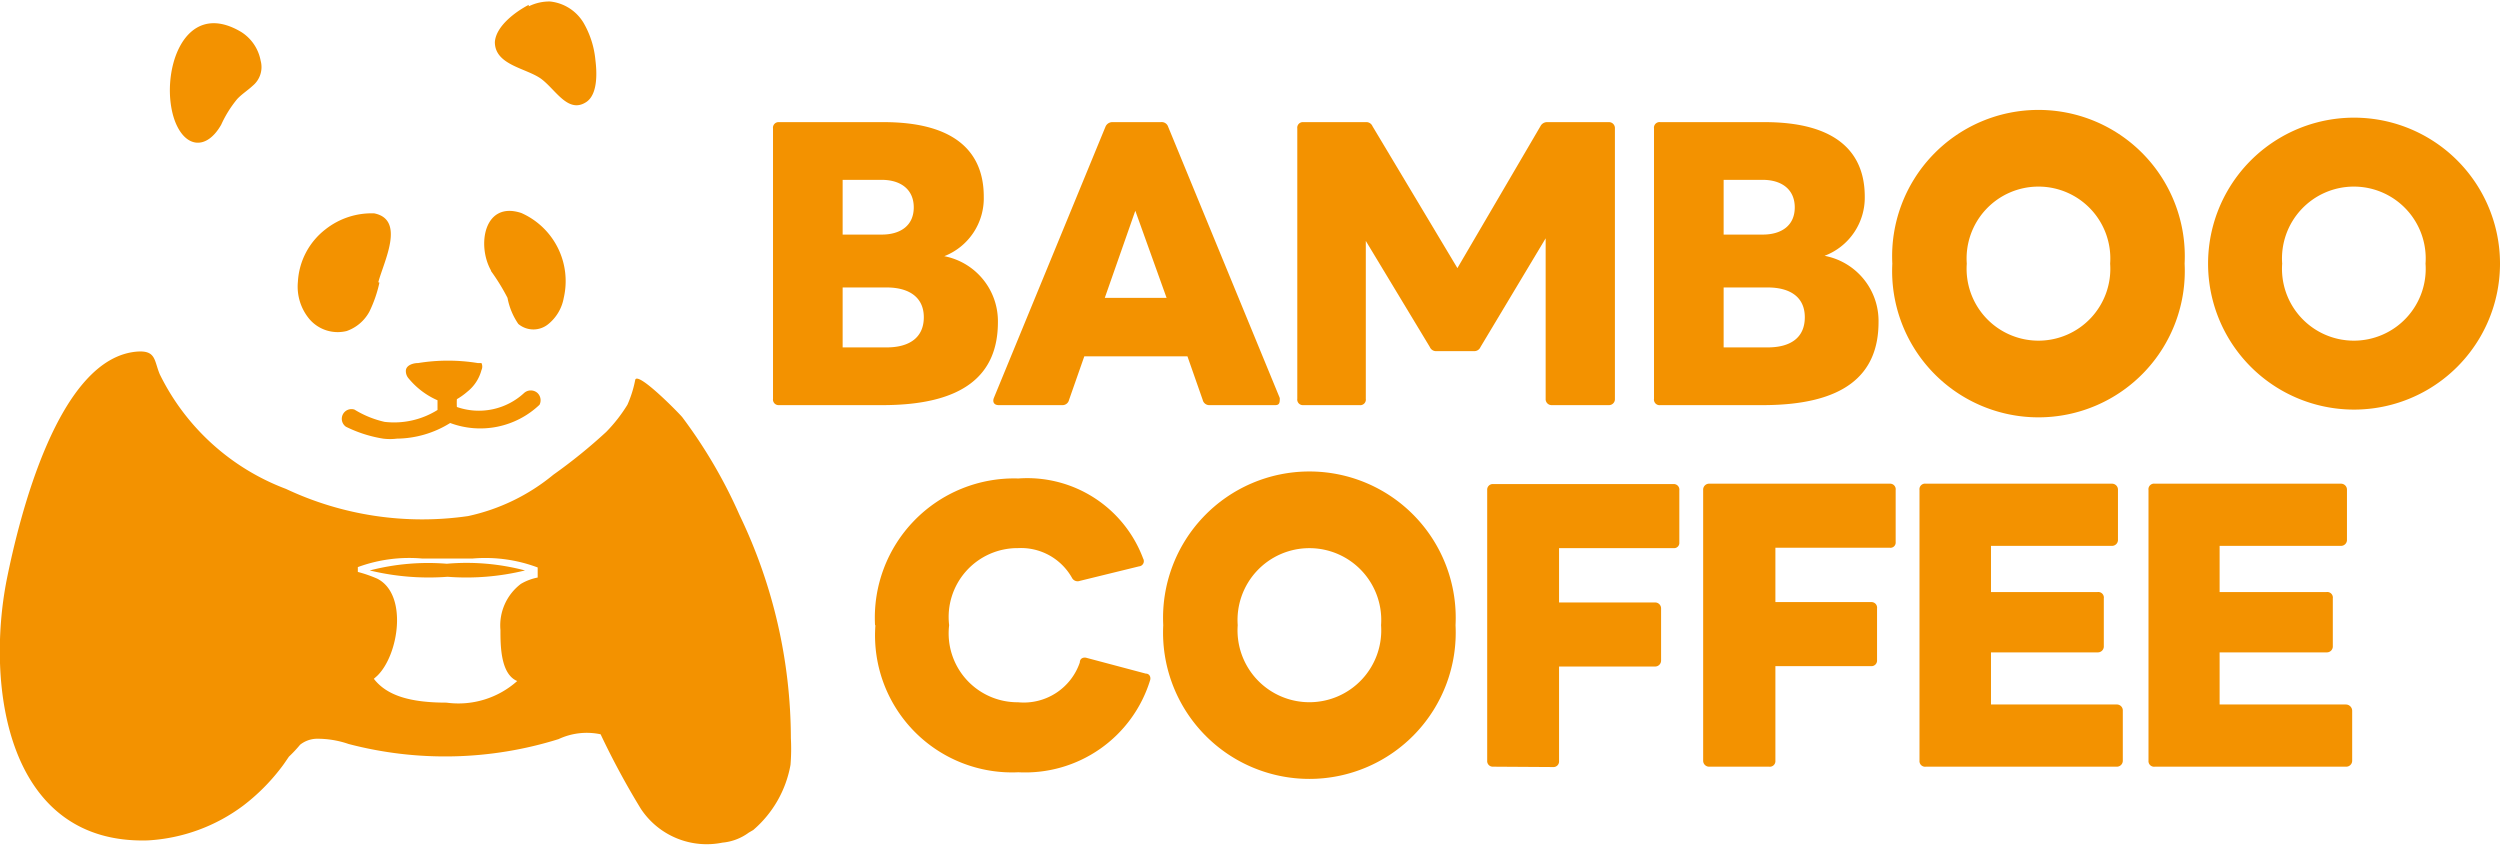
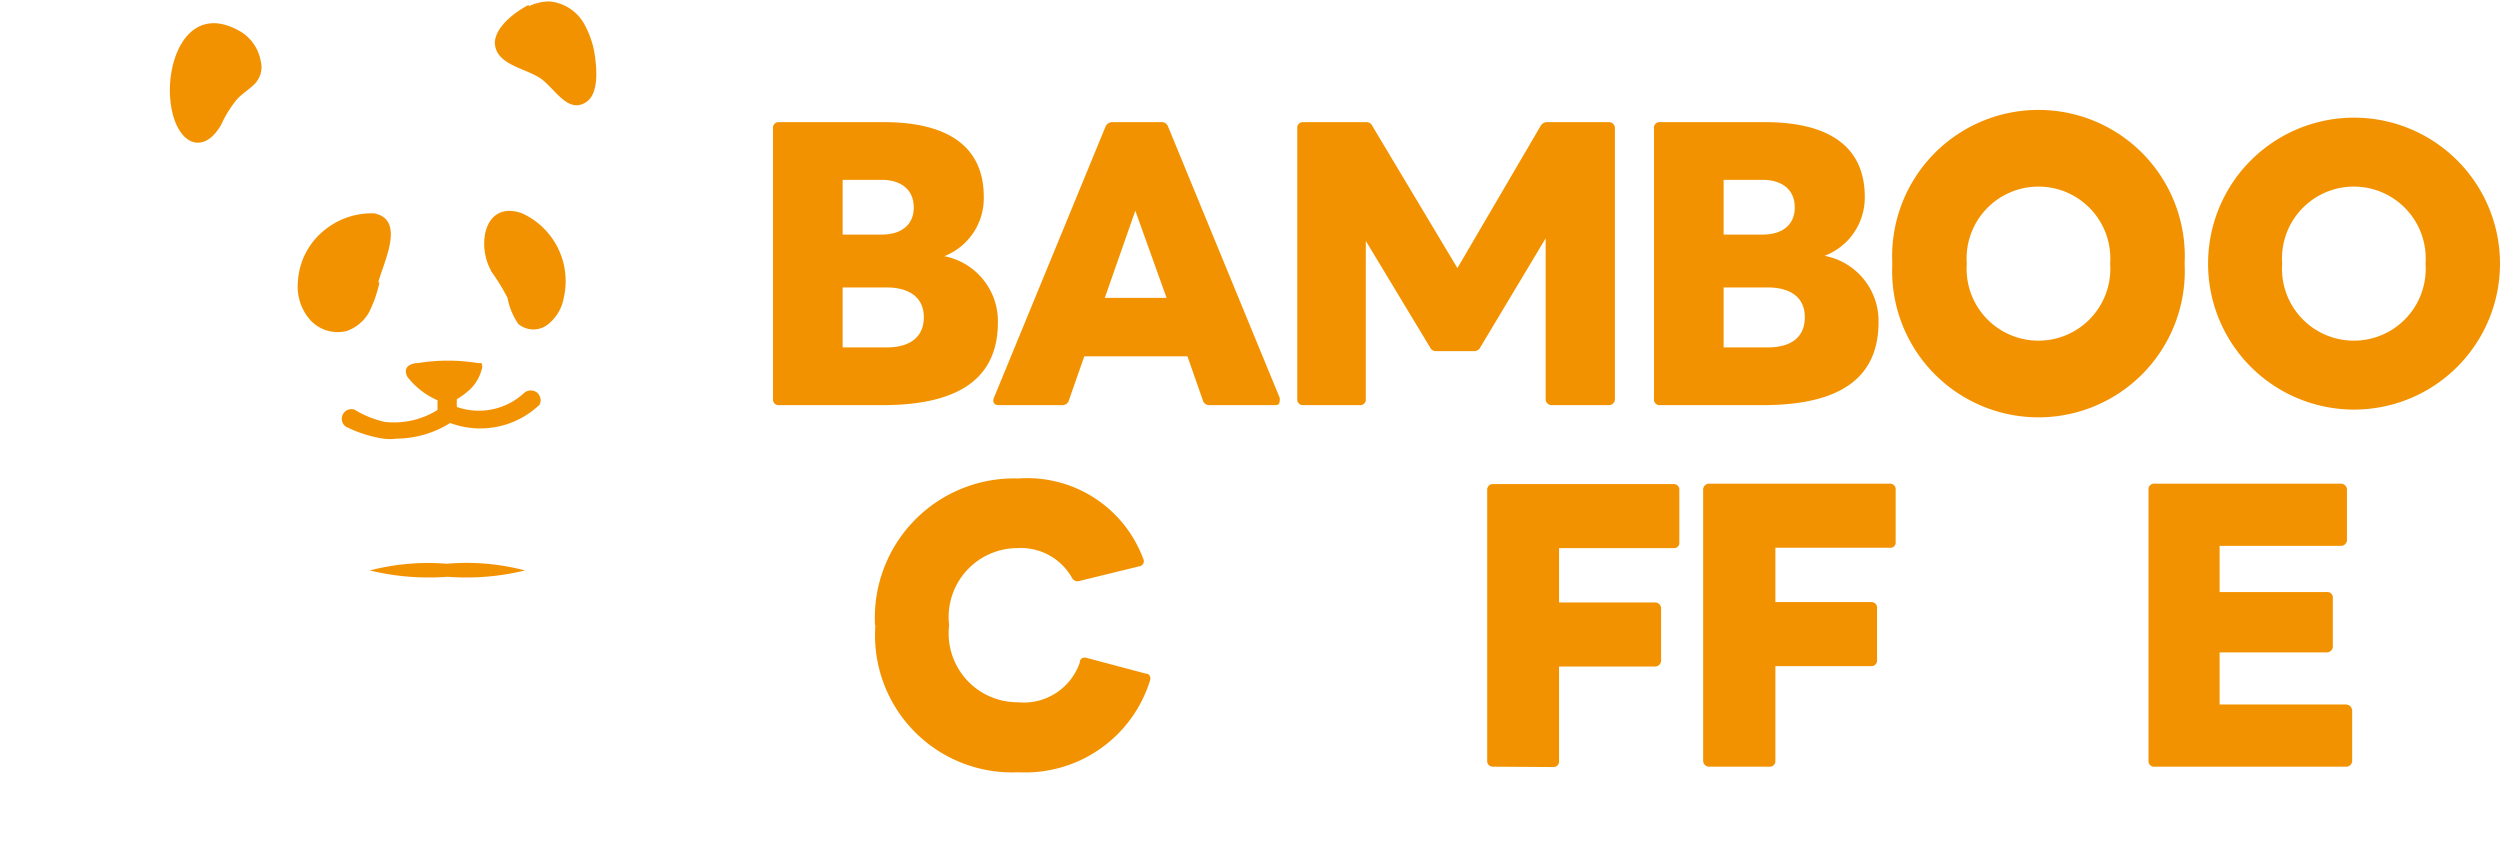
<svg xmlns="http://www.w3.org/2000/svg" viewBox="0 0 67.14 22.68">
  <defs>
    <style>.cls-1{fill:#f39200;}</style>
  </defs>
  <g id="Layer_2" data-name="Layer 2">
    <g id="Layer_1-2" data-name="Layer 1">
      <path class="cls-1" d="M20.92,10.88a.15.15,0,0,1-.16-.17V3.45a.15.15,0,0,1,.16-.17h2.81c1.94,0,2.69.82,2.69,2a1.67,1.67,0,0,1-1.06,1.6A1.78,1.78,0,0,1,26.8,8.65c0,1.42-.92,2.23-3.1,2.23Zm1.71-6.05V6.3h1.05c.5,0,.86-.24.86-.73s-.36-.74-.86-.74Zm0,2.89V9.33h1.18c.62,0,1-.27,1-.81s-.4-.8-1-.8Z" />
      <path class="cls-1" d="M26.82,10.88c-.12,0-.17-.08-.13-.19l3-7.29a.2.2,0,0,1,.19-.12h1.3a.18.18,0,0,1,.19.12l3,7.29c0,.11,0,.19-.12.19H32.49a.18.18,0,0,1-.19-.14l-.41-1.17H29.12l-.41,1.17a.18.18,0,0,1-.19.14ZM31.33,8l-.84-2.34L29.67,8Z" />
      <path class="cls-1" d="M35,10.88a.15.15,0,0,1-.16-.17V3.45A.15.15,0,0,1,35,3.28h1.68a.18.18,0,0,1,.18.11L39.14,7.2l2.23-3.81a.2.2,0,0,1,.18-.11H43.2a.16.16,0,0,1,.17.17v7.26a.16.16,0,0,1-.17.17H41.68a.16.16,0,0,1-.17-.17V6.4L39.76,9.32a.18.18,0,0,1-.18.11h-1a.18.18,0,0,1-.18-.11L36.68,6.47v4.24a.15.15,0,0,1-.17.17Z" />
      <path class="cls-1" d="M44.59,10.88a.15.15,0,0,1-.17-.17V3.45a.15.15,0,0,1,.17-.17h2.8c1.94,0,2.69.82,2.69,2A1.67,1.67,0,0,1,49,6.87a1.78,1.78,0,0,1,1.45,1.78c0,1.42-.92,2.23-3.11,2.23Zm1.7-6.05V6.3h1.05c.5,0,.86-.24.86-.73s-.36-.74-.86-.74Zm0,2.89V9.33h1.18c.63,0,1-.27,1-.81s-.39-.8-1-.8Z" />
      <path class="cls-1" d="M50.82,7.08a3.93,3.93,0,1,1,7.85,0,3.93,3.93,0,1,1-7.85,0m5.85,0a1.93,1.93,0,1,0-3.85,0,1.93,1.93,0,1,0,3.85,0" />
      <path class="cls-1" d="M59.3,7.08a3.92,3.92,0,1,1,7.84,0,3.92,3.92,0,1,1-7.84,0m5.84,0a1.93,1.93,0,1,0-3.85,0,1.93,1.93,0,1,0,3.85,0" />
      <path class="cls-1" d="M23.5,16.79a3.74,3.74,0,0,1,3.85-3.94A3.32,3.32,0,0,1,30.7,15a.14.14,0,0,1-.11.21L29,15.6a.17.17,0,0,1-.21-.08,1.57,1.57,0,0,0-1.45-.8,1.85,1.85,0,0,0-1.85,2.07,1.85,1.85,0,0,0,1.85,2.07A1.59,1.59,0,0,0,29,17.79c0-.11.1-.15.19-.12l1.58.42c.1,0,.14.09.12.17a3.51,3.51,0,0,1-3.54,2.48,3.68,3.68,0,0,1-3.84-3.95" />
-       <path class="cls-1" d="M31.24,16.79a3.93,3.93,0,1,1,7.85,0,3.93,3.93,0,1,1-7.85,0m5.85,0a1.93,1.93,0,1,0-3.85,0,1.93,1.93,0,1,0,3.85,0" />
      <path class="cls-1" d="M40.1,20.59a.15.15,0,0,1-.16-.16V13.16A.15.15,0,0,1,40.1,13h4.84a.15.15,0,0,1,.16.17v1.4a.14.14,0,0,1-.16.15H41.87v1.46h2.57a.16.16,0,0,1,.17.17v1.39a.16.16,0,0,1-.17.16H41.87v2.54a.15.15,0,0,1-.16.16Z" />
      <path class="cls-1" d="M45.91,20.59a.16.16,0,0,1-.17-.16V13.16a.16.16,0,0,1,.17-.17h4.84a.15.15,0,0,1,.16.17v1.4a.14.14,0,0,1-.16.15H47.68v1.46h2.57a.15.15,0,0,1,.16.17v1.39a.15.15,0,0,1-.16.16H47.68v2.54a.15.15,0,0,1-.17.16Z" />
-       <path class="cls-1" d="M51.72,20.59a.15.15,0,0,1-.17-.16V13.16a.15.15,0,0,1,.17-.17h5a.16.16,0,0,1,.16.17v1.33a.16.16,0,0,1-.16.17H53.47V15.9h2.86a.15.15,0,0,1,.17.17v1.28a.16.16,0,0,1-.17.17H53.47v1.4h3.37a.16.16,0,0,1,.17.17v1.34a.16.16,0,0,1-.17.16Z" />
      <path class="cls-1" d="M57.87,20.59a.15.15,0,0,1-.17-.16V13.16a.15.15,0,0,1,.17-.17h5a.16.16,0,0,1,.16.17v1.33a.16.16,0,0,1-.16.17H59.61V15.9h2.87a.15.15,0,0,1,.17.17v1.28a.16.16,0,0,1-.17.17H59.61v1.4H63a.17.17,0,0,1,.17.17v1.34a.16.16,0,0,1-.17.16Z" />
      <path class="cls-1" d="M6.48.86C4.89-.09,4.27,2.05,4.69,3.23c.27.74.85.82,1.25.12a3.07,3.07,0,0,1,.43-.69c.12-.13.28-.23.42-.36A.65.65,0,0,0,7,1.63,1.16,1.16,0,0,0,6.48.86" />
      <path class="cls-1" d="M14.2.13c-.33.17-.88.56-.91,1,0,.63.87.7,1.26,1s.72.94,1.21.6c.3-.22.27-.8.23-1.12a2.44,2.44,0,0,0-.32-1,1.19,1.19,0,0,0-.9-.57,1.25,1.25,0,0,0-.57.13" />
      <path class="cls-1" d="M10.16,7.58c.14-.54.74-1.68-.11-1.85a2,2,0,0,0-1.31.43A1.91,1.91,0,0,0,8,7.57a1.36,1.36,0,0,0,.31,1,1,1,0,0,0,1,.32,1.11,1.11,0,0,0,.61-.52,3.43,3.43,0,0,0,.27-.78" />
      <path class="cls-1" d="M13.18,7.27a5.51,5.51,0,0,1,.45.73,1.82,1.82,0,0,0,.29.7.63.63,0,0,0,.81,0A1.17,1.17,0,0,0,15.14,8,2,2,0,0,0,14,5.72c-1-.33-1.2.87-.81,1.55" />
      <path class="cls-1" d="M14.43,10.55a.27.27,0,0,0-.35,0,1.79,1.79,0,0,1-1.81.38,1.83,1.83,0,0,1,0-.21,1.79,1.79,0,0,0,.28-.2,1.1,1.1,0,0,0,.38-.58.22.22,0,0,0,0-.19l-.1,0a5,5,0,0,0-1.6,0c-.14,0-.32.06-.33.2a.3.3,0,0,0,.08.22,2.09,2.09,0,0,0,.77.58h0c0,.08,0,.16,0,.26a2.2,2.2,0,0,1-1.42.32A2.66,2.66,0,0,1,9.52,11a.26.26,0,0,0-.23.46,3.5,3.5,0,0,0,1,.32,1.5,1.5,0,0,0,.37,0,2.75,2.75,0,0,0,1.43-.42,2.31,2.31,0,0,0,2.4-.49A.27.27,0,0,0,14.43,10.55Z" />
-       <path class="cls-1" d="M21.24,19.83a13.89,13.89,0,0,0-1.38-6,13.32,13.32,0,0,0-1.54-2.63c-.11-.13-1.19-1.23-1.26-1a3.07,3.07,0,0,1-.21.67,4.09,4.09,0,0,1-.57.73,14.27,14.27,0,0,1-1.42,1.15,5.38,5.38,0,0,1-2.29,1.11,8.59,8.59,0,0,1-4.89-.73,6.21,6.21,0,0,1-3.39-3.08c-.15-.36-.1-.63-.57-.61C1.56,9.56.51,13.93.18,15.57c-.56,2.86,0,7.11,3.79,7a4.72,4.72,0,0,0,2.57-.94,5.37,5.37,0,0,0,1-1c.08-.1.15-.21.22-.31A3.58,3.58,0,0,0,8.06,20a.75.75,0,0,1,.43-.16,2.56,2.56,0,0,1,.87.14A10.21,10.21,0,0,0,15,19.85a1.79,1.79,0,0,1,1.13-.13h0a21.26,21.26,0,0,0,1.08,2,2.12,2.12,0,0,0,2.19.91,1.41,1.41,0,0,0,.71-.27l.12-.07h0a3,3,0,0,0,1-1.75A5.36,5.36,0,0,0,21.24,19.83Zm-6.8-4.32a1.44,1.44,0,0,0-.45.17,1.4,1.4,0,0,0-.55,1.24c0,.41,0,1.18.45,1.37l0,0a2.37,2.37,0,0,1-1.9.58c-1,0-1.61-.2-1.95-.64l.09-.08c.58-.56.83-2.19,0-2.61a3.52,3.52,0,0,0-.52-.18v-.13A4,4,0,0,1,11.34,15h1.35a4,4,0,0,1,1.75.24Z" />
      <path class="cls-1" d="M9.93,15.32a6.73,6.73,0,0,0,2.09.17,6.64,6.64,0,0,0,2.08-.17A6.14,6.14,0,0,0,12,15.14,6.23,6.23,0,0,0,9.93,15.32Z" />
    </g>
  </g>
</svg>